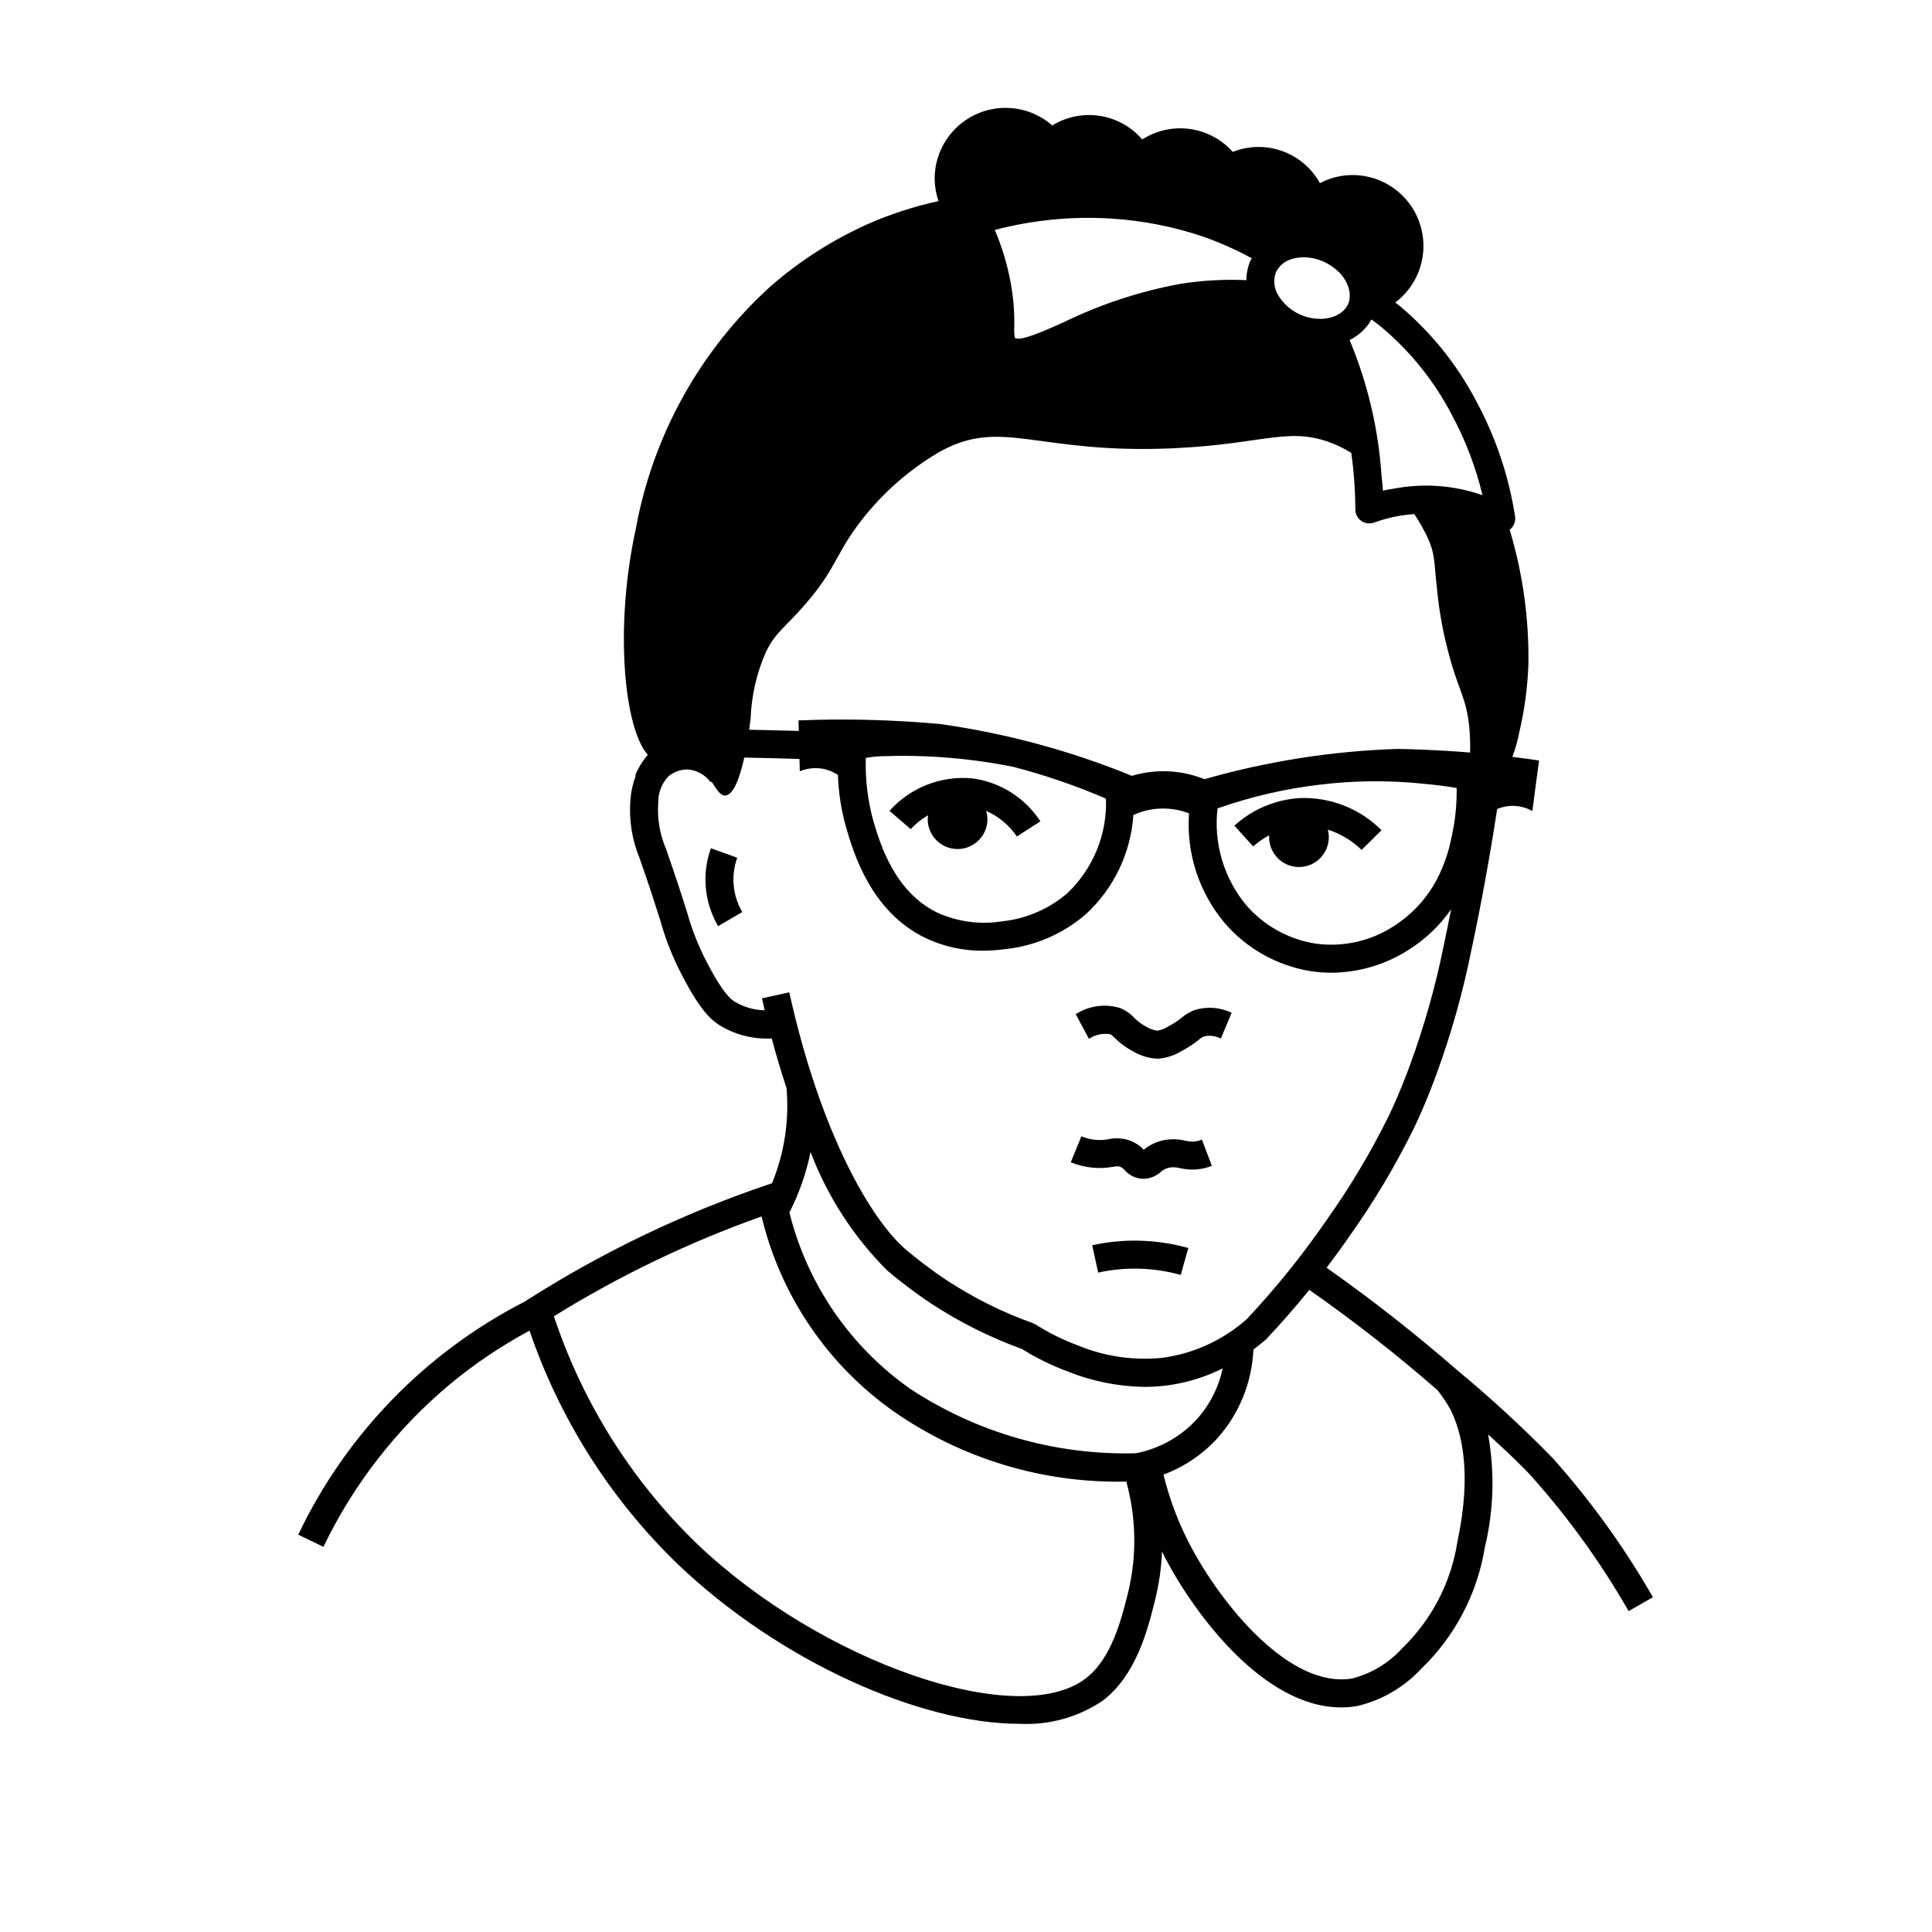
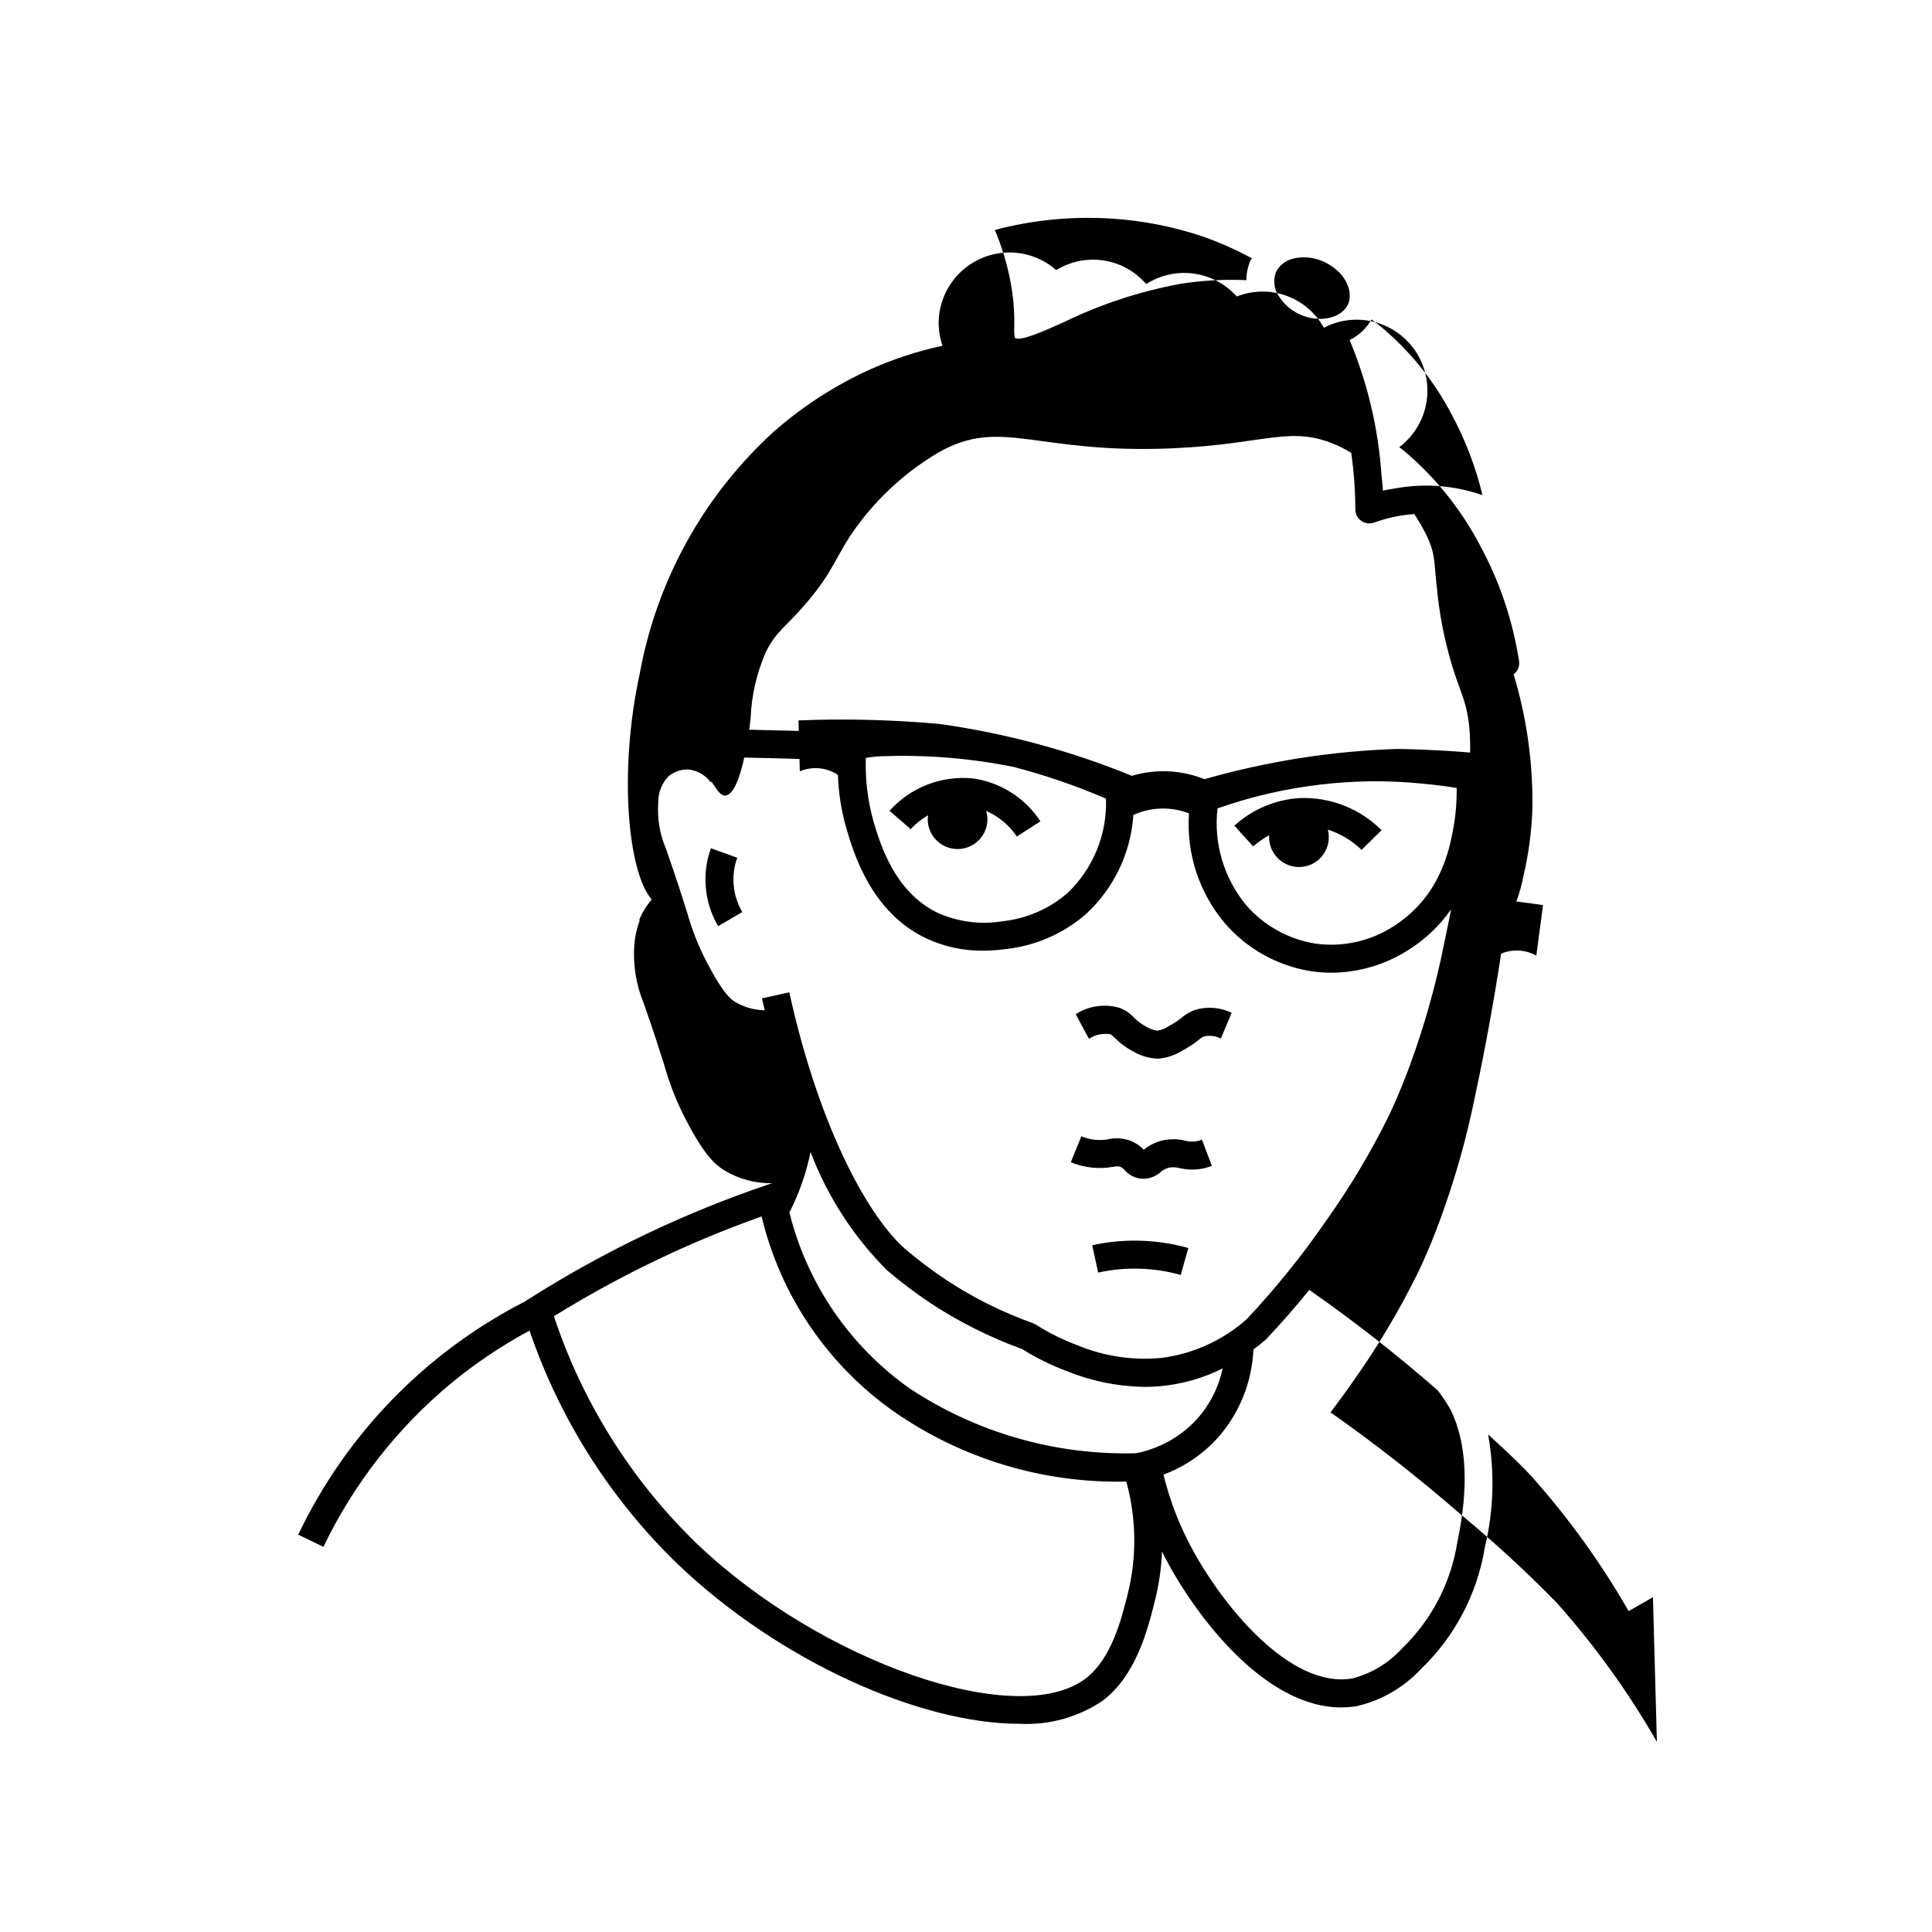
<svg xmlns="http://www.w3.org/2000/svg" fill="#000000" width="800px" height="800px" version="1.1" viewBox="144 144 512 512">
-   <path d="m401.83 350.29c7.328 1.027 13.848 5.172 17.887 11.371l-6.234 4.019v-0.004c-2.027-2.984-4.856-5.336-8.156-6.789 0.223 0.719 0.34 1.469 0.352 2.223-0.012 4.371-3.562 7.902-7.93 7.894-4.371-0.012-7.906-3.562-7.894-7.93 0.012-0.344 0.047-0.688 0.105-1.027-1.715 0.992-3.269 2.231-4.621 3.68l-5.609-4.852v-0.004c5.574-6.223 13.789-9.41 22.102-8.582zm69.289 12.52 4.984 5.496c1.305-1.148 2.734-2.144 4.269-2.961-0.008 0.133-0.039 0.258-0.039 0.395h-0.004c-0.031 2.285 0.922 4.473 2.621 6 1.699 1.527 3.977 2.25 6.242 1.973 2.269-0.273 4.309-1.516 5.594-3.406 1.285-1.887 1.688-4.242 1.109-6.453 3.356 1.086 6.418 2.922 8.953 5.375l5.273-5.215v-0.004c-5.715-5.723-13.555-8.809-21.637-8.516-6.453 0.387-12.582 2.969-17.367 7.316zm-32.922 55.27c0.309 0.109 0.5 0.277 1.191 0.945v-0.004c1.43 1.445 3.074 2.66 4.875 3.602 1.965 1.164 4.188 1.832 6.469 1.938l0.219-0.004h-0.004c2.258-0.18 4.438-0.902 6.352-2.117 1.562-0.824 3.047-1.797 4.426-2.902 0.402-0.375 0.871-0.676 1.379-0.879 1.496-0.34 3.066-0.133 4.426 0.578l2.875-6.836-0.004-0.004c-3.016-1.449-6.461-1.723-9.668-0.766-1.309 0.461-2.519 1.16-3.57 2.059-1.047 0.848-2.176 1.59-3.371 2.215-0.91 0.625-1.949 1.047-3.039 1.238-1.066-0.129-2.09-0.492-3-1.062-1.191-0.621-2.277-1.43-3.215-2.394-1.062-1.148-2.379-2.035-3.844-2.59-3.934-1.156-8.176-0.543-11.621 1.676l3.516 6.535c1.648-1.102 3.652-1.539 5.609-1.227zm0.641 35.152c1.262-0.191 1.527-0.211 2.047-0.008 0.441 0.184 0.828 0.473 1.129 0.844 1.164 1.355 2.824 2.188 4.609 2.309 0.148 0.008 0.297 0.016 0.438 0.016 1.676-0.035 3.281-0.672 4.523-1.793 0.504-0.445 1.086-0.789 1.719-1.016 0.223-0.074 0.449-0.133 0.68-0.172 0.891-0.141 1.801-0.086 2.668 0.16 0.719 0.152 1.445 0.266 2.172 0.34 2.16 0.172 4.324-0.156 6.336-0.961l-2.641-6.93c-0.965 0.395-2.004 0.566-3.043 0.5-0.461-0.047-0.918-0.125-1.371-0.227-1.801-0.441-3.672-0.5-5.496-0.172-0.59 0.105-1.172 0.258-1.742 0.453-1.363 0.477-2.633 1.188-3.75 2.102-1-1.043-2.215-1.852-3.559-2.371-1.867-0.688-3.891-0.828-5.836-0.402-1.16 0.219-2.348 0.27-3.519 0.156-1.25-0.137-2.473-0.445-3.633-0.922l-2.793 6.871c1.809 0.738 3.707 1.219 5.644 1.422 1.809 0.191 3.633 0.121 5.422-0.199zm-5.394 20.773 1.582 7.246h0.004c7.234-1.59 14.746-1.375 21.879 0.621l2-7.141c-3.863-1.082-7.84-1.715-11.848-1.895-4.57-0.211-9.148 0.18-13.617 1.168zm-94.07-102.7-6.977-2.508v0.004c-1.148 3.168-1.625 6.543-1.395 9.906 0.262 3.785 1.391 7.461 3.305 10.738l6.402-3.746c-2.559-4.363-3.047-9.637-1.336-14.395zm242.67 195.97-6.438 3.688v0.004c-7.281-12.707-15.863-24.621-25.602-35.559-2.305-2.586-6.481-6.594-11.645-11.262 1.797 9.934 1.5 20.137-0.867 29.949-2.004 12.289-7.945 23.598-16.926 32.223-4.543 4.879-10.441 8.293-16.934 9.809-1.395 0.238-2.809 0.359-4.227 0.355-20.398 0-38.75-24.5-46.766-39.902-0.25-0.477-0.457-0.977-0.695-1.461l0.004 0.004c-0.18 4.391-0.805 8.754-1.867 13.02-1.977 7.879-4.965 19.793-13.871 26.578-6.504 4.379-14.258 6.519-22.09 6.106-26.051 0-63.258-16.344-90.434-42.234-17.855-17.23-31.344-38.473-39.352-61.957-7.441 3.996-14.469 8.719-20.973 14.105-14.184 11.82-25.656 26.547-33.648 43.191l-6.672-3.234-0.004-0.004c12.672-26.582 33.727-48.266 59.93-61.707l1.395-0.887v0.004c19.75-12.512 40.914-22.629 63.055-30.137l1.176-0.398c3.269-7.969 4.586-16.605 3.844-25.184-1.395-4.246-2.711-8.645-3.922-13.195-0.332 0.012-0.637 0.051-0.977 0.051v-0.004c-4.457 0.074-8.844-1.113-12.656-3.418-2.285-1.418-5.141-3.738-10.117-13.309-2.441-4.648-4.379-9.543-5.785-14.598-1.164-3.68-2.734-8.645-5.449-16.383-2.035-4.914-2.883-10.242-2.477-15.547 0.168-2.215 0.66-4.394 1.449-6.473l-0.16-0.062c0.812-1.969 1.938-3.797 3.328-5.406-6.258-7.027-8.914-33.664-3.152-60.039 4.527-24.691 17.055-47.211 35.645-64.082 7.672-6.711 16.293-12.25 25.586-16.438 6.09-2.707 12.445-4.777 18.961-6.18-0.648-1.883-0.992-3.856-1.016-5.848-0.023-4.848 1.832-9.52 5.176-13.035 3.344-3.512 7.914-5.598 12.762-5.812 4.844-0.219 9.586 1.445 13.23 4.644 3.762-2.32 8.23-3.223 12.602-2.543 4.367 0.68 8.352 2.894 11.23 6.254 3.738-2.398 8.207-3.387 12.602-2.781 4.398 0.602 8.438 2.754 11.391 6.07 4.199-1.664 8.863-1.738 13.113-0.215 4.254 1.527 7.805 4.547 9.992 8.5 2.641-1.391 5.578-2.125 8.566-2.144 5.293-0.023 10.352 2.188 13.93 6.094 3.578 3.902 5.344 9.137 4.859 14.406-0.48 5.273-3.168 10.098-7.394 13.289 0.363 0.289 0.754 0.539 1.109 0.836 8.367 7.008 15.277 15.59 20.336 25.258 5.168 9.539 8.656 19.895 10.312 30.617 0.195 1.34-0.355 2.68-1.438 3.492 3.504 11.621 5.18 23.719 4.965 35.852-0.223 5.945-1.02 11.852-2.375 17.641-0.43 2.289-1.055 4.531-1.871 6.711 2.805 0.344 5.223 0.676 7.07 0.949-0.594 4.461-1.184 8.918-1.777 13.379h-0.004c-1.734-0.957-3.699-1.418-5.676-1.34-1.254 0.059-2.484 0.336-3.641 0.824-1.988 12.898-4.273 25.43-6.836 37.391-2.231 11.148-5.312 22.105-9.215 32.781-1.152 3.106-2.984 8.039-5.926 14.227v0.004c-4.949 10.074-10.707 19.73-17.215 28.875-1.93 2.801-3.949 5.559-6.016 8.289 11.918 8.387 23.398 17.387 34.395 26.957l0.031-0.031c0.043 0.043 0.113 0.141 0.156 0.188v0.004c8.879 7.34 17.355 15.148 25.402 23.391 10.078 11.32 18.961 23.652 26.5 36.801zm-51.773-214.42c-0.809-0.133-1.727-0.27-2.922-0.445-2.375-0.348-4.703-0.578-6.234-0.719-9.105-0.934-18.285-0.852-27.367 0.254-9.238 1.09-18.324 3.199-27.094 6.293-1.07 9.203 1.66 18.445 7.559 25.594 4.711 5.445 11.184 9.062 18.289 10.219 7.277 1.035 14.688-0.602 20.852-4.609 4.816-3.059 8.75-7.32 11.414-12.367 1.805-3.461 3.102-7.16 3.852-10.988 1-4.336 1.473-8.777 1.406-13.223zm-28.613-118.74 0.004 0.004c4.758 11.387 7.609 23.48 8.445 35.797 0.109 1.375 0.32 2.738 0.379 4.113 1.027-0.254 2.082-0.391 3.125-0.57 7.773-1.453 15.793-0.844 23.258 1.766-1.785-7.469-4.539-14.672-8.191-21.426-4.613-8.828-10.918-16.672-18.547-23.078-0.863-0.715-1.77-1.383-2.668-2.059-1.344 2.359-3.367 4.258-5.801 5.457zm-18.598-11.379 0.062 0.09 0.004 0.004c0.391 0.59 0.832 1.141 1.328 1.648l0.172 0.176c2.391 2.418 5.641 3.797 9.043 3.836 0.172 0.004 0.352 0.02 0.52 0.016 0.34-0.008 0.66-0.051 0.988-0.09 0.246-0.027 0.488-0.051 0.727-0.098 0.289-0.055 0.559-0.125 0.832-0.203 0.262-0.07 0.512-0.152 0.758-0.242 0.238-0.09 0.465-0.184 0.688-0.293h0.008c0.254-0.125 0.5-0.266 0.742-0.418 0.184-0.113 0.363-0.227 0.531-0.355l-0.004 0.004c0.25-0.195 0.48-0.41 0.695-0.645 0.117-0.121 0.246-0.23 0.348-0.359h0.004c0.305-0.371 0.562-0.781 0.762-1.223 0.227-0.543 0.367-1.121 0.414-1.711 0.016-0.184 0.004-0.367 0.004-0.555 0.004-0.422-0.031-0.844-0.105-1.258-0.039-0.207-0.086-0.41-0.145-0.621v0.004c-0.125-0.438-0.285-0.863-0.477-1.273-0.082-0.18-0.152-0.359-0.246-0.535l-0.004-0.004c-0.32-0.605-0.703-1.18-1.141-1.715-0.559-0.656-1.188-1.254-1.871-1.781-0.168-0.133-0.34-0.262-0.516-0.387l-0.004-0.004c-0.746-0.547-1.547-1.016-2.391-1.398-1.664-0.746-3.461-1.141-5.281-1.156-0.938 0-1.871 0.117-2.777 0.355-2.008 0.434-3.703 1.766-4.606 3.609l-0.02 0.066c-0.781 2.199-0.422 4.641 0.961 6.519zm-75.422-17.801v0.004c1.914 4.512 3.324 9.215 4.211 14.031 0.711 3.856 1.027 7.773 0.945 11.691-0.059 0.953-0.016 1.91 0.129 2.852 1.258 1.145 7.945-1.863 12.824-4.055l0.004 0.004c9.875-4.824 20.363-8.277 31.172-10.262 5.75-0.895 11.574-1.215 17.387-0.953-0.008-1.746 0.34-3.473 1.023-5.082 0.113-0.258 0.293-0.469 0.422-0.715h-0.004c-4.09-2.223-8.348-4.121-12.734-5.68-7.867-2.68-16.059-4.305-24.355-4.832h0.004c-10.438-0.676-20.914 0.336-31.027 3zm-64.719 129.45c-0.039 0.363-0.168 1.484-0.379 2.992 4.383 0.09 8.762 0.199 13.141 0.328l-0.07-2.793c2.863-0.113 6.992-0.234 11.965-0.227 11.91 0.023 21.668 0.828 25.676 1.199v0.008c17.406 2.461 34.438 7.066 50.711 13.715 2.531-0.75 5.148-1.164 7.789-1.227 3.918-0.066 7.809 0.652 11.445 2.113 16.652-4.762 33.828-7.457 51.137-8.02 3.269 0.051 10.371 0.227 19.258 0.961 0.055-2.195-0.012-4.391-0.203-6.574-0.781-8.012-2.867-9.809-5.394-19.367-1.531-5.629-2.586-11.375-3.152-17.18-0.906-7.656-0.297-9.527-3.125-15.102h-0.004c-0.879-1.703-1.848-3.363-2.894-4.973-3.633 0.238-7.215 0.992-10.633 2.242-1.141 0.426-2.414 0.266-3.41-0.426-1-0.691-1.594-1.828-1.598-3.043-0.02-5.016-0.379-10.023-1.078-14.988-1.051-0.605-2.078-1.234-3.223-1.758-12.66-5.828-18.723-0.609-43.875 0.531-36.617 1.664-45.453-8.414-62.316 1.125v0.004c-8.48 5.016-15.852 11.703-21.668 19.66-5.656 7.773-5.769 11.422-13.402 20.316-5.574 6.5-7.965 7.406-10.66 12.918-2.43 5.551-3.801 11.512-4.035 17.566zm69.652 12.844v0.004c-8.906-1.789-17.961-2.766-27.047-2.906-2.684-0.078-5.848 0.031-6.273 0.047-1.945-0.012-3.887 0.148-5.805 0.477-0.18 5.629 0.492 11.25 1.992 16.68 1.816 6.129 5.602 18.855 17.059 24.379h0.004c5.356 2.402 11.297 3.184 17.09 2.246 6.402-0.668 12.445-3.285 17.316-7.496 6.816-6.496 10.523-15.602 10.188-25.012-7.945-3.426-16.145-6.238-24.523-8.414zm-59.406 59.738c8.395 37.918 21.863 60.41 30.848 68.148v0.004c3.41 2.871 6.973 5.555 10.676 8.039 7.199 4.738 14.941 8.602 23.059 11.504l0.742 0.363c3.441 2.191 7.106 4.016 10.93 5.434 7.125 2.992 14.887 4.152 22.574 3.379 8.297-1.102 16.074-4.652 22.348-10.191 7.691-8.184 14.754-16.934 21.125-26.184 6.281-8.82 11.844-18.137 16.625-27.852 2.797-5.894 4.562-10.637 5.609-13.469h0.004c3.801-10.395 6.801-21.062 8.973-31.914 0.652-3.035 1.266-6.144 1.883-9.254v0.004c-3 4.301-6.836 7.953-11.273 10.746-6.102 3.91-13.184 6.016-20.434 6.062-1.828 0-3.652-0.137-5.461-0.41-8.84-1.418-16.898-5.906-22.762-12.668-6.863-8.098-10.285-18.562-9.535-29.152-4.769-1.855-10.086-1.703-14.742 0.426-0.668 10.016-5.144 19.398-12.516 26.219-5.984 5.211-13.422 8.465-21.309 9.312-2.012 0.277-4.039 0.422-6.07 0.434-5.246 0.039-10.438-1.109-15.18-3.356-14.414-6.949-18.992-22.359-20.949-28.938l0.004-0.004c-1.352-4.644-2.117-9.438-2.277-14.27-1.293-0.883-2.769-1.461-4.316-1.695-1.961-0.293-3.961-0.039-5.789 0.723l-0.082-3.277c-4.875-0.145-9.75-0.281-14.633-0.367-1.09 4.941-2.727 9.812-4.969 10.059-1.383 0.152-2.305-1.621-3.707-3.68l-0.23 0.164c-1.43-1.969-3.652-3.207-6.074-3.394-1.914-0.016-3.766 0.664-5.215 1.914-1.719 1.891-2.652 4.367-2.606 6.926-0.289 4.152 0.41 8.316 2.039 12.152 2.809 8.004 4.398 13.031 5.578 16.762 1.281 4.648 3.059 9.145 5.297 13.414 4.457 8.57 6.481 9.828 7.453 10.434 2.383 1.41 5.09 2.176 7.859 2.223-0.246-1.055-0.504-2.098-0.742-3.164zm89.32 129.67c-22.004 0.496-43.598-6.019-61.656-18.602-17.559-12.395-30.004-30.762-35.004-51.668-19.234 6.836-37.684 15.703-55.031 26.457 7.594 22.91 20.637 43.633 38.008 60.391 32.949 31.383 84.883 49.348 102.91 35.602 6.836-5.215 9.445-15.609 11.172-22.488 2.414-9.766 2.277-19.992-0.402-29.691zm18.715-16.551h0.004c3.406-3.805 5.758-8.441 6.812-13.438-6.453 3.223-13.57 4.902-20.785 4.898-6.992-0.117-13.906-1.516-20.391-4.133-4.188-1.555-8.203-3.531-11.984-5.906-8.531-3.086-16.672-7.168-24.25-12.156-3.969-2.656-7.789-5.531-11.438-8.613-8.941-8.922-15.883-19.645-20.367-31.453-1.129 5.578-3.012 10.973-5.598 16.035 4.688 18.898 16.027 35.469 31.941 46.684 17.738 11.711 38.645 17.688 59.891 17.125 6.215-1.211 11.883-4.379 16.168-9.043zm67.258-2.426c-1.027-1.832-2.195-3.582-3.488-5.238-10.844-9.465-22.191-18.34-33.992-26.582-3.664 4.523-7.5 8.906-11.508 13.156-0.988 0.863-2.113 1.754-3.305 2.644h-0.004c-0.367 8.66-3.707 16.934-9.457 23.418-3.941 4.348-8.867 7.684-14.367 9.73 1.551 6.375 3.863 12.539 6.887 18.363 8.258 15.883 26.523 38.488 43.164 35.66v-0.004c5.09-1.32 9.684-4.102 13.211-8 7.812-7.547 12.945-17.438 14.617-28.168 3.078-14.516 2.477-26.254-1.758-34.98z" />
+   <path d="m401.83 350.29c7.328 1.027 13.848 5.172 17.887 11.371l-6.234 4.019v-0.004c-2.027-2.984-4.856-5.336-8.156-6.789 0.223 0.719 0.34 1.469 0.352 2.223-0.012 4.371-3.562 7.902-7.93 7.894-4.371-0.012-7.906-3.562-7.894-7.93 0.012-0.344 0.047-0.688 0.105-1.027-1.715 0.992-3.269 2.231-4.621 3.68l-5.609-4.852v-0.004c5.574-6.223 13.789-9.41 22.102-8.582zm69.289 12.52 4.984 5.496c1.305-1.148 2.734-2.144 4.269-2.961-0.008 0.133-0.039 0.258-0.039 0.395h-0.004c-0.031 2.285 0.922 4.473 2.621 6 1.699 1.527 3.977 2.25 6.242 1.973 2.269-0.273 4.309-1.516 5.594-3.406 1.285-1.887 1.688-4.242 1.109-6.453 3.356 1.086 6.418 2.922 8.953 5.375l5.273-5.215v-0.004c-5.715-5.723-13.555-8.809-21.637-8.516-6.453 0.387-12.582 2.969-17.367 7.316zm-32.922 55.27c0.309 0.109 0.5 0.277 1.191 0.945v-0.004c1.43 1.445 3.074 2.66 4.875 3.602 1.965 1.164 4.188 1.832 6.469 1.938l0.219-0.004h-0.004c2.258-0.18 4.438-0.902 6.352-2.117 1.562-0.824 3.047-1.797 4.426-2.902 0.402-0.375 0.871-0.676 1.379-0.879 1.496-0.34 3.066-0.133 4.426 0.578l2.875-6.836-0.004-0.004c-3.016-1.449-6.461-1.723-9.668-0.766-1.309 0.461-2.519 1.16-3.57 2.059-1.047 0.848-2.176 1.59-3.371 2.215-0.91 0.625-1.949 1.047-3.039 1.238-1.066-0.129-2.09-0.492-3-1.062-1.191-0.621-2.277-1.43-3.215-2.394-1.062-1.148-2.379-2.035-3.844-2.59-3.934-1.156-8.176-0.543-11.621 1.676l3.516 6.535c1.648-1.102 3.652-1.539 5.609-1.227zm0.641 35.152c1.262-0.191 1.527-0.211 2.047-0.008 0.441 0.184 0.828 0.473 1.129 0.844 1.164 1.355 2.824 2.188 4.609 2.309 0.148 0.008 0.297 0.016 0.438 0.016 1.676-0.035 3.281-0.672 4.523-1.793 0.504-0.445 1.086-0.789 1.719-1.016 0.223-0.074 0.449-0.133 0.68-0.172 0.891-0.141 1.801-0.086 2.668 0.16 0.719 0.152 1.445 0.266 2.172 0.34 2.16 0.172 4.324-0.156 6.336-0.961l-2.641-6.93c-0.965 0.395-2.004 0.566-3.043 0.5-0.461-0.047-0.918-0.125-1.371-0.227-1.801-0.441-3.672-0.5-5.496-0.172-0.59 0.105-1.172 0.258-1.742 0.453-1.363 0.477-2.633 1.188-3.75 2.102-1-1.043-2.215-1.852-3.559-2.371-1.867-0.688-3.891-0.828-5.836-0.402-1.16 0.219-2.348 0.27-3.519 0.156-1.25-0.137-2.473-0.445-3.633-0.922l-2.793 6.871c1.809 0.738 3.707 1.219 5.644 1.422 1.809 0.191 3.633 0.121 5.422-0.199zm-5.394 20.773 1.582 7.246h0.004c7.234-1.59 14.746-1.375 21.879 0.621l2-7.141c-3.863-1.082-7.84-1.715-11.848-1.895-4.57-0.211-9.148 0.18-13.617 1.168zm-94.07-102.7-6.977-2.508v0.004c-1.148 3.168-1.625 6.543-1.395 9.906 0.262 3.785 1.391 7.461 3.305 10.738l6.402-3.746c-2.559-4.363-3.047-9.637-1.336-14.395zm242.67 195.97-6.438 3.688v0.004c-7.281-12.707-15.863-24.621-25.602-35.559-2.305-2.586-6.481-6.594-11.645-11.262 1.797 9.934 1.5 20.137-0.867 29.949-2.004 12.289-7.945 23.598-16.926 32.223-4.543 4.879-10.441 8.293-16.934 9.809-1.395 0.238-2.809 0.359-4.227 0.355-20.398 0-38.75-24.5-46.766-39.902-0.25-0.477-0.457-0.977-0.695-1.461l0.004 0.004c-0.18 4.391-0.805 8.754-1.867 13.02-1.977 7.879-4.965 19.793-13.871 26.578-6.504 4.379-14.258 6.519-22.09 6.106-26.051 0-63.258-16.344-90.434-42.234-17.855-17.23-31.344-38.473-39.352-61.957-7.441 3.996-14.469 8.719-20.973 14.105-14.184 11.82-25.656 26.547-33.648 43.191l-6.672-3.234-0.004-0.004c12.672-26.582 33.727-48.266 59.93-61.707l1.395-0.887v0.004c19.75-12.512 40.914-22.629 63.055-30.137l1.176-0.398v-0.004c-4.457 0.074-8.844-1.113-12.656-3.418-2.285-1.418-5.141-3.738-10.117-13.309-2.441-4.648-4.379-9.543-5.785-14.598-1.164-3.68-2.734-8.645-5.449-16.383-2.035-4.914-2.883-10.242-2.477-15.547 0.168-2.215 0.66-4.394 1.449-6.473l-0.16-0.062c0.812-1.969 1.938-3.797 3.328-5.406-6.258-7.027-8.914-33.664-3.152-60.039 4.527-24.691 17.055-47.211 35.645-64.082 7.672-6.711 16.293-12.25 25.586-16.438 6.09-2.707 12.445-4.777 18.961-6.18-0.648-1.883-0.992-3.856-1.016-5.848-0.023-4.848 1.832-9.52 5.176-13.035 3.344-3.512 7.914-5.598 12.762-5.812 4.844-0.219 9.586 1.445 13.23 4.644 3.762-2.32 8.23-3.223 12.602-2.543 4.367 0.68 8.352 2.894 11.23 6.254 3.738-2.398 8.207-3.387 12.602-2.781 4.398 0.602 8.438 2.754 11.391 6.07 4.199-1.664 8.863-1.738 13.113-0.215 4.254 1.527 7.805 4.547 9.992 8.5 2.641-1.391 5.578-2.125 8.566-2.144 5.293-0.023 10.352 2.188 13.93 6.094 3.578 3.902 5.344 9.137 4.859 14.406-0.48 5.273-3.168 10.098-7.394 13.289 0.363 0.289 0.754 0.539 1.109 0.836 8.367 7.008 15.277 15.59 20.336 25.258 5.168 9.539 8.656 19.895 10.312 30.617 0.195 1.34-0.355 2.68-1.438 3.492 3.504 11.621 5.18 23.719 4.965 35.852-0.223 5.945-1.02 11.852-2.375 17.641-0.43 2.289-1.055 4.531-1.871 6.711 2.805 0.344 5.223 0.676 7.07 0.949-0.594 4.461-1.184 8.918-1.777 13.379h-0.004c-1.734-0.957-3.699-1.418-5.676-1.34-1.254 0.059-2.484 0.336-3.641 0.824-1.988 12.898-4.273 25.43-6.836 37.391-2.231 11.148-5.312 22.105-9.215 32.781-1.152 3.106-2.984 8.039-5.926 14.227v0.004c-4.949 10.074-10.707 19.73-17.215 28.875-1.93 2.801-3.949 5.559-6.016 8.289 11.918 8.387 23.398 17.387 34.395 26.957l0.031-0.031c0.043 0.043 0.113 0.141 0.156 0.188v0.004c8.879 7.34 17.355 15.148 25.402 23.391 10.078 11.32 18.961 23.652 26.5 36.801zm-51.773-214.42c-0.809-0.133-1.727-0.27-2.922-0.445-2.375-0.348-4.703-0.578-6.234-0.719-9.105-0.934-18.285-0.852-27.367 0.254-9.238 1.09-18.324 3.199-27.094 6.293-1.07 9.203 1.66 18.445 7.559 25.594 4.711 5.445 11.184 9.062 18.289 10.219 7.277 1.035 14.688-0.602 20.852-4.609 4.816-3.059 8.75-7.32 11.414-12.367 1.805-3.461 3.102-7.16 3.852-10.988 1-4.336 1.473-8.777 1.406-13.223zm-28.613-118.74 0.004 0.004c4.758 11.387 7.609 23.48 8.445 35.797 0.109 1.375 0.32 2.738 0.379 4.113 1.027-0.254 2.082-0.391 3.125-0.57 7.773-1.453 15.793-0.844 23.258 1.766-1.785-7.469-4.539-14.672-8.191-21.426-4.613-8.828-10.918-16.672-18.547-23.078-0.863-0.715-1.77-1.383-2.668-2.059-1.344 2.359-3.367 4.258-5.801 5.457zm-18.598-11.379 0.062 0.09 0.004 0.004c0.391 0.59 0.832 1.141 1.328 1.648l0.172 0.176c2.391 2.418 5.641 3.797 9.043 3.836 0.172 0.004 0.352 0.02 0.52 0.016 0.34-0.008 0.66-0.051 0.988-0.09 0.246-0.027 0.488-0.051 0.727-0.098 0.289-0.055 0.559-0.125 0.832-0.203 0.262-0.07 0.512-0.152 0.758-0.242 0.238-0.09 0.465-0.184 0.688-0.293h0.008c0.254-0.125 0.5-0.266 0.742-0.418 0.184-0.113 0.363-0.227 0.531-0.355l-0.004 0.004c0.25-0.195 0.48-0.41 0.695-0.645 0.117-0.121 0.246-0.23 0.348-0.359h0.004c0.305-0.371 0.562-0.781 0.762-1.223 0.227-0.543 0.367-1.121 0.414-1.711 0.016-0.184 0.004-0.367 0.004-0.555 0.004-0.422-0.031-0.844-0.105-1.258-0.039-0.207-0.086-0.41-0.145-0.621v0.004c-0.125-0.438-0.285-0.863-0.477-1.273-0.082-0.18-0.152-0.359-0.246-0.535l-0.004-0.004c-0.32-0.605-0.703-1.18-1.141-1.715-0.559-0.656-1.188-1.254-1.871-1.781-0.168-0.133-0.34-0.262-0.516-0.387l-0.004-0.004c-0.746-0.547-1.547-1.016-2.391-1.398-1.664-0.746-3.461-1.141-5.281-1.156-0.938 0-1.871 0.117-2.777 0.355-2.008 0.434-3.703 1.766-4.606 3.609l-0.02 0.066c-0.781 2.199-0.422 4.641 0.961 6.519zm-75.422-17.801v0.004c1.914 4.512 3.324 9.215 4.211 14.031 0.711 3.856 1.027 7.773 0.945 11.691-0.059 0.953-0.016 1.91 0.129 2.852 1.258 1.145 7.945-1.863 12.824-4.055l0.004 0.004c9.875-4.824 20.363-8.277 31.172-10.262 5.75-0.895 11.574-1.215 17.387-0.953-0.008-1.746 0.34-3.473 1.023-5.082 0.113-0.258 0.293-0.469 0.422-0.715h-0.004c-4.09-2.223-8.348-4.121-12.734-5.68-7.867-2.68-16.059-4.305-24.355-4.832h0.004c-10.438-0.676-20.914 0.336-31.027 3zm-64.719 129.45c-0.039 0.363-0.168 1.484-0.379 2.992 4.383 0.09 8.762 0.199 13.141 0.328l-0.07-2.793c2.863-0.113 6.992-0.234 11.965-0.227 11.91 0.023 21.668 0.828 25.676 1.199v0.008c17.406 2.461 34.438 7.066 50.711 13.715 2.531-0.75 5.148-1.164 7.789-1.227 3.918-0.066 7.809 0.652 11.445 2.113 16.652-4.762 33.828-7.457 51.137-8.02 3.269 0.051 10.371 0.227 19.258 0.961 0.055-2.195-0.012-4.391-0.203-6.574-0.781-8.012-2.867-9.809-5.394-19.367-1.531-5.629-2.586-11.375-3.152-17.18-0.906-7.656-0.297-9.527-3.125-15.102h-0.004c-0.879-1.703-1.848-3.363-2.894-4.973-3.633 0.238-7.215 0.992-10.633 2.242-1.141 0.426-2.414 0.266-3.41-0.426-1-0.691-1.594-1.828-1.598-3.043-0.02-5.016-0.379-10.023-1.078-14.988-1.051-0.605-2.078-1.234-3.223-1.758-12.66-5.828-18.723-0.609-43.875 0.531-36.617 1.664-45.453-8.414-62.316 1.125v0.004c-8.48 5.016-15.852 11.703-21.668 19.66-5.656 7.773-5.769 11.422-13.402 20.316-5.574 6.5-7.965 7.406-10.66 12.918-2.43 5.551-3.801 11.512-4.035 17.566zm69.652 12.844v0.004c-8.906-1.789-17.961-2.766-27.047-2.906-2.684-0.078-5.848 0.031-6.273 0.047-1.945-0.012-3.887 0.148-5.805 0.477-0.18 5.629 0.492 11.25 1.992 16.68 1.816 6.129 5.602 18.855 17.059 24.379h0.004c5.356 2.402 11.297 3.184 17.09 2.246 6.402-0.668 12.445-3.285 17.316-7.496 6.816-6.496 10.523-15.602 10.188-25.012-7.945-3.426-16.145-6.238-24.523-8.414zm-59.406 59.738c8.395 37.918 21.863 60.41 30.848 68.148v0.004c3.41 2.871 6.973 5.555 10.676 8.039 7.199 4.738 14.941 8.602 23.059 11.504l0.742 0.363c3.441 2.191 7.106 4.016 10.93 5.434 7.125 2.992 14.887 4.152 22.574 3.379 8.297-1.102 16.074-4.652 22.348-10.191 7.691-8.184 14.754-16.934 21.125-26.184 6.281-8.82 11.844-18.137 16.625-27.852 2.797-5.894 4.562-10.637 5.609-13.469h0.004c3.801-10.395 6.801-21.062 8.973-31.914 0.652-3.035 1.266-6.144 1.883-9.254v0.004c-3 4.301-6.836 7.953-11.273 10.746-6.102 3.91-13.184 6.016-20.434 6.062-1.828 0-3.652-0.137-5.461-0.41-8.84-1.418-16.898-5.906-22.762-12.668-6.863-8.098-10.285-18.562-9.535-29.152-4.769-1.855-10.086-1.703-14.742 0.426-0.668 10.016-5.144 19.398-12.516 26.219-5.984 5.211-13.422 8.465-21.309 9.312-2.012 0.277-4.039 0.422-6.07 0.434-5.246 0.039-10.438-1.109-15.18-3.356-14.414-6.949-18.992-22.359-20.949-28.938l0.004-0.004c-1.352-4.644-2.117-9.438-2.277-14.27-1.293-0.883-2.769-1.461-4.316-1.695-1.961-0.293-3.961-0.039-5.789 0.723l-0.082-3.277c-4.875-0.145-9.75-0.281-14.633-0.367-1.09 4.941-2.727 9.812-4.969 10.059-1.383 0.152-2.305-1.621-3.707-3.68l-0.23 0.164c-1.43-1.969-3.652-3.207-6.074-3.394-1.914-0.016-3.766 0.664-5.215 1.914-1.719 1.891-2.652 4.367-2.606 6.926-0.289 4.152 0.41 8.316 2.039 12.152 2.809 8.004 4.398 13.031 5.578 16.762 1.281 4.648 3.059 9.145 5.297 13.414 4.457 8.57 6.481 9.828 7.453 10.434 2.383 1.41 5.09 2.176 7.859 2.223-0.246-1.055-0.504-2.098-0.742-3.164zm89.32 129.67c-22.004 0.496-43.598-6.019-61.656-18.602-17.559-12.395-30.004-30.762-35.004-51.668-19.234 6.836-37.684 15.703-55.031 26.457 7.594 22.91 20.637 43.633 38.008 60.391 32.949 31.383 84.883 49.348 102.91 35.602 6.836-5.215 9.445-15.609 11.172-22.488 2.414-9.766 2.277-19.992-0.402-29.691zm18.715-16.551h0.004c3.406-3.805 5.758-8.441 6.812-13.438-6.453 3.223-13.57 4.902-20.785 4.898-6.992-0.117-13.906-1.516-20.391-4.133-4.188-1.555-8.203-3.531-11.984-5.906-8.531-3.086-16.672-7.168-24.25-12.156-3.969-2.656-7.789-5.531-11.438-8.613-8.941-8.922-15.883-19.645-20.367-31.453-1.129 5.578-3.012 10.973-5.598 16.035 4.688 18.898 16.027 35.469 31.941 46.684 17.738 11.711 38.645 17.688 59.891 17.125 6.215-1.211 11.883-4.379 16.168-9.043zm67.258-2.426c-1.027-1.832-2.195-3.582-3.488-5.238-10.844-9.465-22.191-18.34-33.992-26.582-3.664 4.523-7.5 8.906-11.508 13.156-0.988 0.863-2.113 1.754-3.305 2.644h-0.004c-0.367 8.66-3.707 16.934-9.457 23.418-3.941 4.348-8.867 7.684-14.367 9.73 1.551 6.375 3.863 12.539 6.887 18.363 8.258 15.883 26.523 38.488 43.164 35.66v-0.004c5.09-1.32 9.684-4.102 13.211-8 7.812-7.547 12.945-17.438 14.617-28.168 3.078-14.516 2.477-26.254-1.758-34.98z" />
</svg>